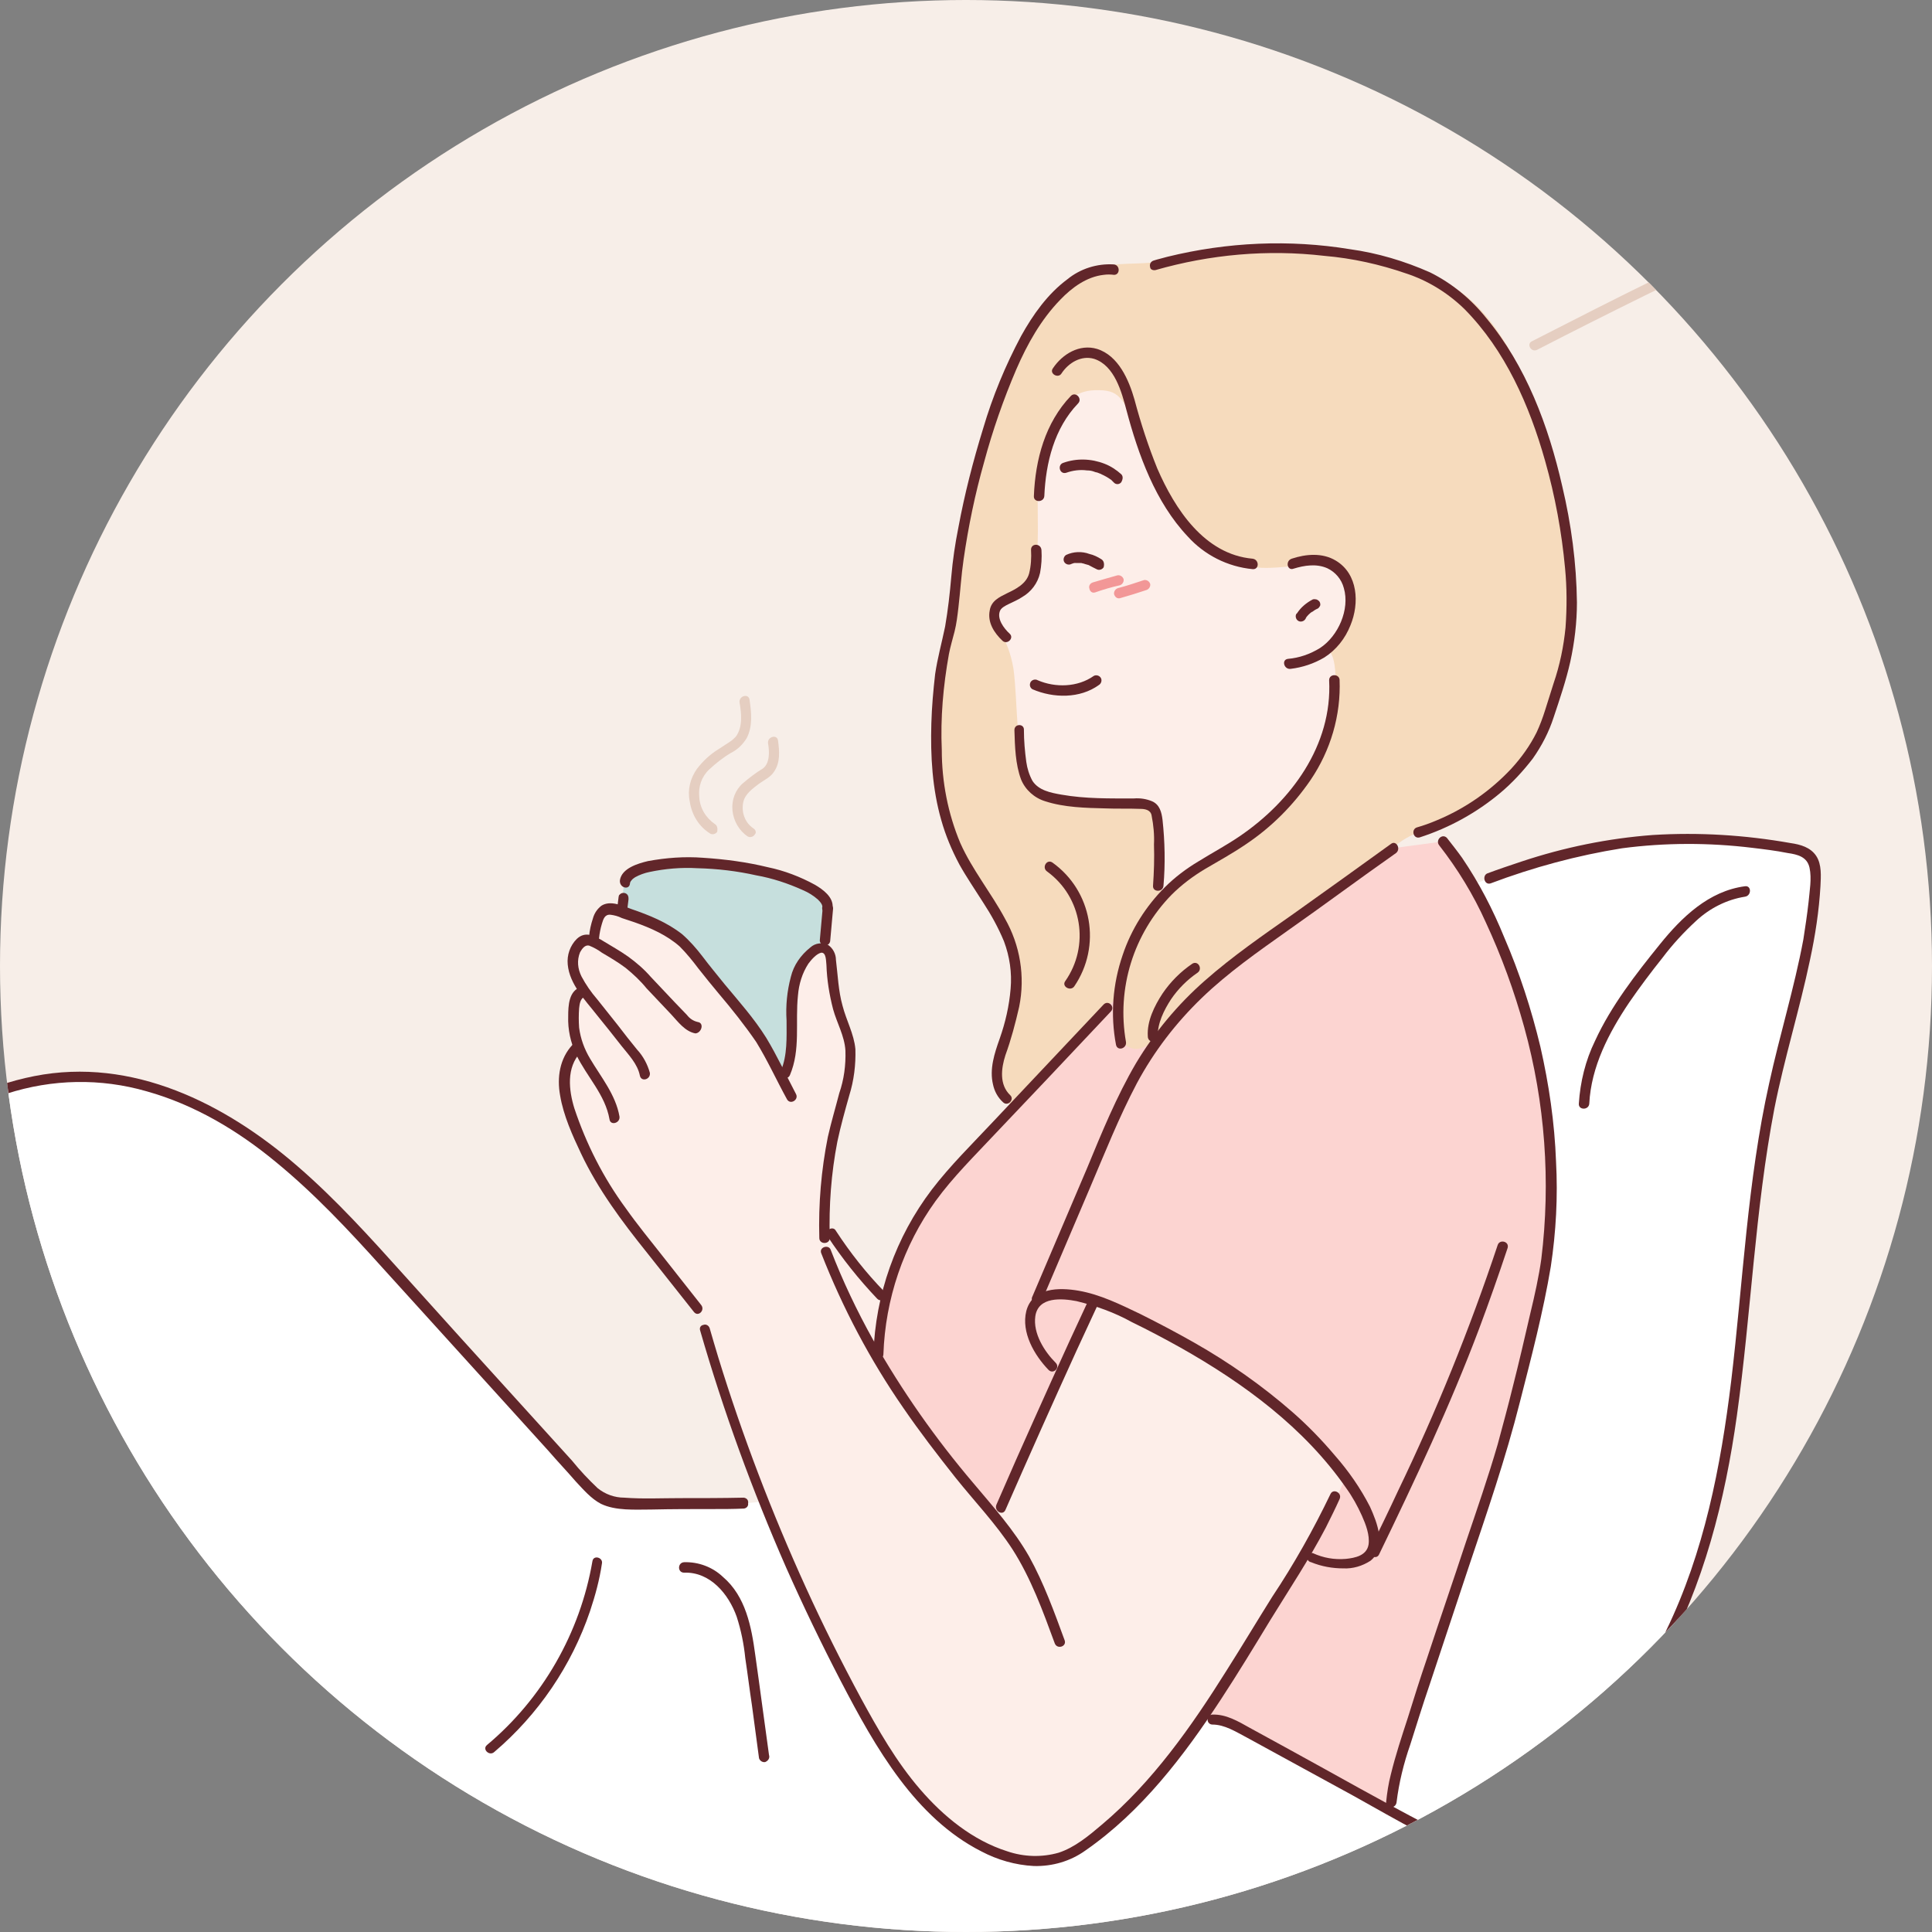
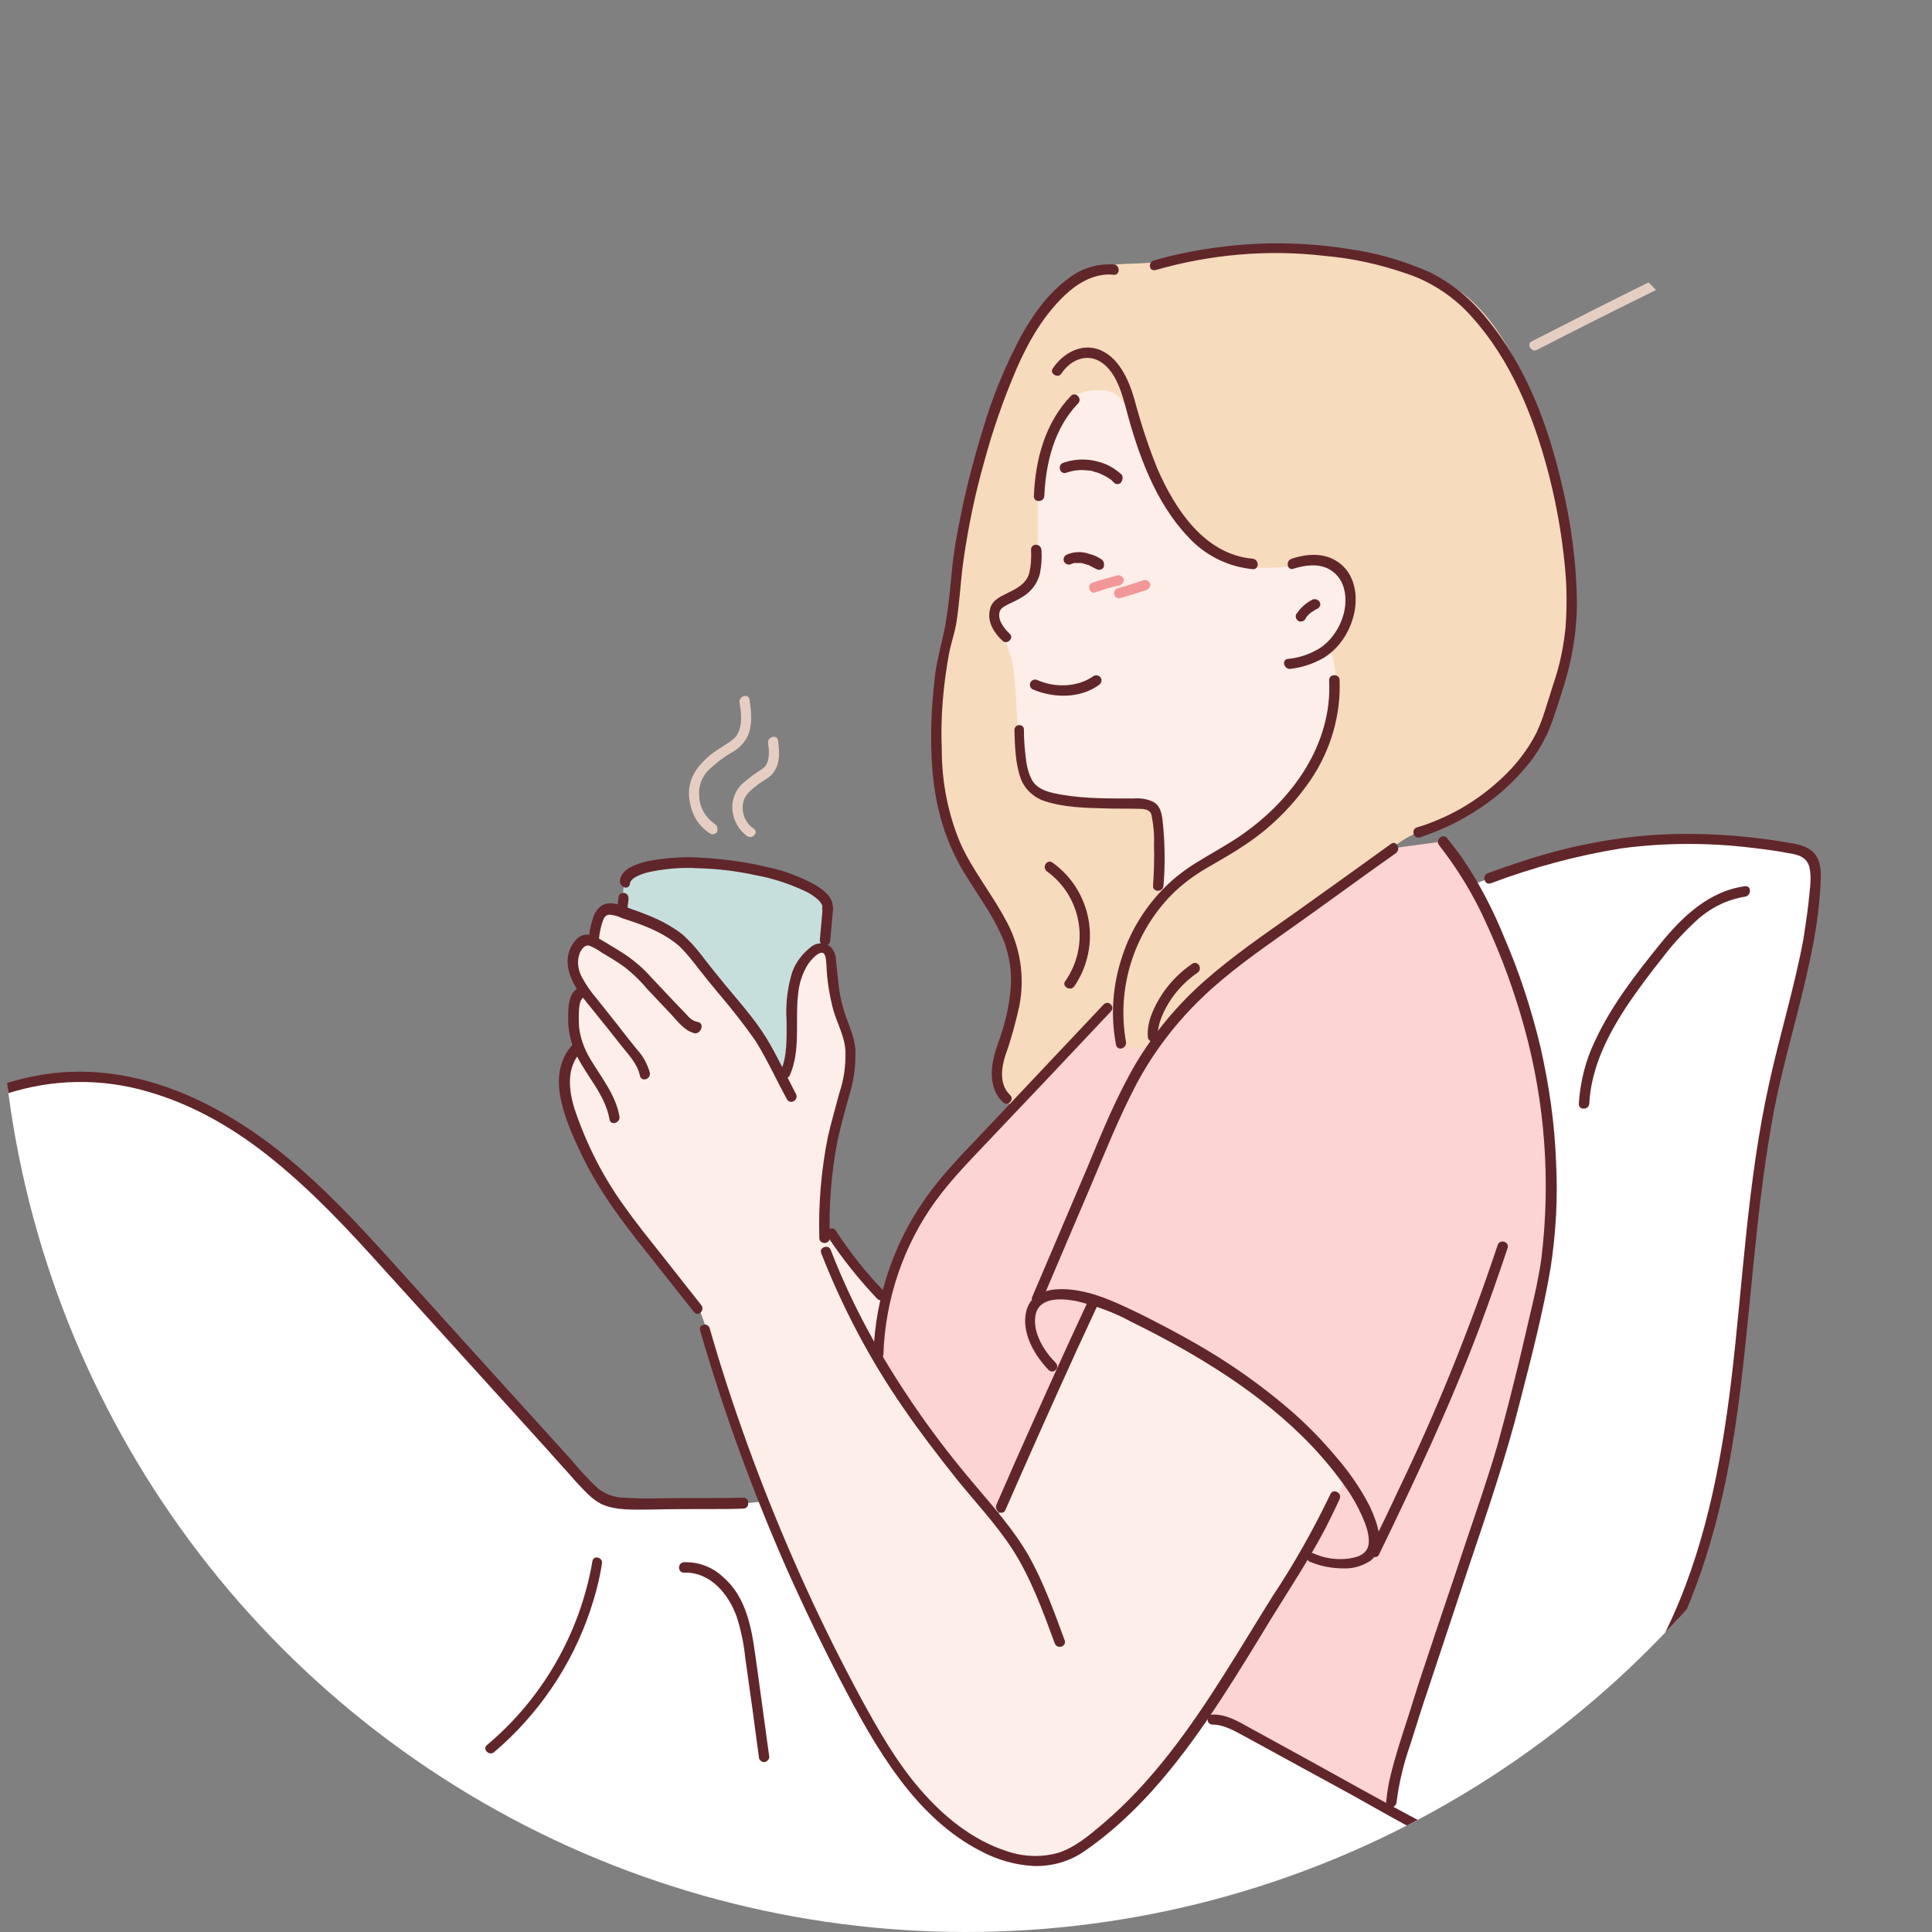
<svg xmlns="http://www.w3.org/2000/svg" xmlns:xlink="http://www.w3.org/1999/xlink" version="1.1" id="レイヤー_1" x="0px" y="0px" width="407px" height="407px" viewBox="0 0 407 407" style="enable-background:new 0 0 407 407;" xml:space="preserve">
  <rect x="0" y="0" width="407" height="407" fill="#808080" stroke="none" />
  <style type="text/css"> .st0{clip-path:url(#SVGID_00000083811241066090878420000001365108759874583182_);} .st1{fill:#F7EEE8;} .st2{fill:none;} .st3{fill:#FFFFFF;} .st4{fill:#C6DFDD;} .st5{fill:#FCD4D1;} .st6{fill:#FDEEE9;} .st7{fill:#E5CEC1;} .st8{fill-rule:evenodd;clip-rule:evenodd;fill:#F6DBBD;} .st9{fill-rule:evenodd;clip-rule:evenodd;fill:#FDEEE9;} .st10{fill:#61262A;} .st11{fill:#F29797;} </style>
  <g>
    <defs>
      <circle id="SVGID_1_" cx="203.5" cy="203.5" r="203.5" />
    </defs>
    <clipPath id="SVGID_00000093896553333200633110000003389160083720600499_">
      <use xlink:href="#SVGID_1_" style="overflow:visible;" />
    </clipPath>
    <g style="clip-path:url(#SVGID_00000093896553333200633110000003389160083720600499_);">
-       <rect id="長方形_5919" x="-146.5" y="-12.8" class="st1" width="645.7" height="430.4" />
      <rect x="-146.5" y="-12.8" class="st2" width="645.7" height="430.4" />
      <path id="パス_43462" class="st3" d="M255.6,362.2c2.2,0,4.3,1.1,6.2,2.2c10.2,5.6,20.4,11.2,30.6,16.8l2.2,1.2 c2.4,1.3,4.8,2.6,7.3,3.9c9,4.6,18.5,8.2,28.4,7.2c0,0-1.6,9-35,13.1s-75.7,1.6-164.3,0S7.3,397.5-43.2,376.4 s-45.7-52.7-45.7-52.7c13-16.7,25.9-33.4,38.9-50.1c8.5-11,17.1-22,27.8-30.9s23.8-15.4,37.7-15.8c13.7-0.4,27,5.1,38.2,13.1 c11.1,7.9,20.4,18.2,29.6,28.4c13,14.4,26.4,29.1,39.4,43.5c1.3,1.6,2.9,3,4.8,4c2.2,1,7.4,1,9.8,1c5.4-0.1,14.1-0.1,19.5-0.2 l4.2-0.4c5.8,14.6,12.5,28.8,20,42.6c5.8,10.7,12.5,21.5,22.8,28.1c7.3,4.7,16.3,7.5,24,2.2c10.4-7.1,19-17.6,26.2-28.2 L255.6,362.2z" />
      <path id="パス_43463" class="st4" d="M153.9,182.5c11.8,1.5,21,5.5,20.6,8.9l-0.1,0c-0.2,2.1-0.7,6-1,8.3 c-0.8-0.1-1.5,0.2-2.1,0.7c-3.6,2.7-4.5,7.7-4.5,12.2s0.5,9.2-1.4,13.3l-1.1,0.5c-1.8-4-4.1-7.7-6.8-11.2 c-4-4.9-7.9-9.8-11.9-14.8c-3.7-4.6-9.3-6.5-14.8-8.4l0.1-0.4c0.2-1.3,0.3-2.7,0.4-4.1l0.2-1.8C132.1,182.5,142.1,181,153.9,182.5 " />
      <path id="パス_43464" class="st5" d="M289.2,322c0.5,1.8,0.7,3.8-0.5,5.3c-1,1.1-2.3,1.8-3.8,1.9c-2.9,0.5-5.8,0.1-8.5-1.1 l-1.9-0.1c2.5-4.1,4.7-8.4,6.7-12.8l2-4.4C286,314.1,288,317.9,289.2,322" />
      <path id="パス_43465" class="st6" d="M120.8,212.8c0.1-1.6,0.5-3.6,2-3.9l0.5-0.2c-2-2.7-3.7-6.5-1.5-9.6c0.4-0.6,1-1.1,1.8-1.2 c0.1,0,0.2,0,0.3,0l1.4-0.2c0.1-1.5,0.5-2.9,1.1-4.3c0.2-0.4,0.4-0.9,0.8-1.2c0.9-0.8,2.4-0.5,3.6-0.1c0.1,0,0.2,0.1,0.4,0.1 c5.5,1.9,11.1,3.7,14.8,8.4c4,4.9,7.9,9.9,11.9,14.8c2.7,3.5,4.9,7.2,6.8,11.2l1.1-0.5c1.8-4.1,1.3-8.8,1.4-13.3s0.9-9.5,4.5-12.2 c0.6-0.5,1.3-0.8,2.1-0.7c0.1,0,0.1,0,0.2,0c1.2,0.4,1.4,1.9,1.5,3.1c0.1,3.7,0.7,7.4,1.9,10.9c0.6,1.7,1.4,3.4,1.8,5.1 c1.3,5.2-0.6,10.5-2,15.6c-2.3,8.6-3.4,17.4-3,26.3l1.5-1c3,4.6,6.5,9,10.3,13l1.1,0.3c-1,4-1.5,8.1-1.6,12.2l-0.5,0.3 c6.1,10.1,13,19.7,20.6,28.7c1.5,1.7,2.9,3.4,4.4,5.2l1.2-2c4.2-9.7,8.5-19.3,12.9-28.9c2.2-4.8,4.3-9.5,6.5-14.2l0.2-0.7 c2.8,0.9,5.5,2.1,8.2,3.4c16.9,8.2,33.3,18.6,44.7,33.6l-2,4.4c-2,4.4-4.2,8.7-6.7,12.8c-1.5,2.5-3,5-4.6,7.4 c-4.5,7-9.8,16.3-16.1,25.6c-7.2,10.5-15.8,21.1-26.2,28.2c-7.7,5.3-16.7,2.5-24-2.2c-10.3-6.6-16.9-17.4-22.8-28.1 c-7.5-13.8-14.2-28-20-42.6c-4.7-11.9-8.9-23.9-12.4-36.2l-1.6-4.4c-4.2-5.3-8.4-10.5-12.5-15.8c-5.4-6.6-9.8-14-13.1-22 c-1.2-2.7-2-5.6-2.4-8.6c-0.4-3,0.5-6,2.5-8.3l0.4-0.2c-0.4-0.9-0.7-1.9-0.9-2.9C120.7,216.1,120.7,214.4,120.8,212.8" />
      <path id="パス_43466" class="st3" d="M310.4,186.3l3.4-1.3c22.7-8.4,39.7-10.3,63.3-6.4c1.6,0.3,3.3,0.6,4.3,1.7 c1.3,1.3,1.3,3.4,1.2,5.2c-0.7,14.6-5.6,28.5-8.7,42.8c-6.3,28.2-5.7,57.6-11.8,85.9s-20.9,57.1-47.3,68.8 c-4.1,1.7-8.5,2.7-12.9,2.9l-0.1,0.3c-2.5-1.2-4.9-2.6-7.3-3.9l-2.2-1.2l0.8-1.5c0.4-3.9,1.3-7.8,2.6-11.5 c4.3-13.9,9-27.6,13.6-41.4c2.3-6.9,4.6-13.8,6.8-20.7c2-6.3,8.8-33.6,9.7-41c0.9-7.5,1.1-15.1,0.7-22.6 c-0.9-15-4.5-29.8-10.4-43.6c-1.7-4.2-3.7-8.4-5.9-12.3L310.4,186.3z" />
      <path id="パス_43467" class="st5" d="M230.5,273.8l-0.2,0.7c-2.2,4.7-4.4,9.5-6.5,14.2l-1.9-0.9c-1.7-1.7-3-3.7-3.9-5.9 c-1-2.6-1.3-5.9,0.7-7.8c1.5-1.4,3.7-1.7,5.8-1.6C226.4,272.7,228.5,273.1,230.5,273.8" />
      <path id="パス_43468" class="st5" d="M224.3,272.6c-2-0.1-4.3,0.1-5.8,1.5c-2,1.9-1.7,5.2-0.7,7.8c0.9,2.2,2.2,4.2,3.9,5.9 l1.9,0.9c-4.4,9.6-8.7,19.2-12.9,28.9l-1.2,2c-1.4-1.7-2.9-3.5-4.4-5.2c-7.7-9-14.6-18.6-20.6-28.7l0.5-0.3 c0.1-4.1,0.7-8.2,1.6-12.2c1.9-8,5.5-15.5,10.5-22c2.5-3.1,5.1-6,7.8-8.9c11.3-12,16.9-17.9,28.2-29.9c0,0,8.4-11.5,20.2-17 s40-16.7,40-16.7l10.4-1.4c2.3,2.9,4.4,5.9,6.3,9.1c2.2,4,4.2,8.1,5.9,12.3c5.9,13.8,9.5,28.6,10.4,43.6 c0.5,7.5,0.2,15.1-0.7,22.6c-0.9,7.4-7.7,34.7-9.7,41c-2.2,6.9-4.5,13.8-6.8,20.7c-4.6,13.8-9.3,27.5-13.6,41.4 c-1.3,3.7-2.2,7.6-2.6,11.5l-0.8,1.5c-10.2-5.6-20.4-11.2-30.6-16.8c-1.9-1.1-4-2.2-6.2-2.2l-1.7-1.2c6.4-9.3,11.6-18.6,16.1-25.6 c1.6-2.4,3.1-4.9,4.6-7.4l1.9,0.1c2.7,1.1,5.6,1.5,8.5,1.1c1.5-0.1,2.8-0.8,3.8-1.9c1.1-1.5,0.9-3.5,0.5-5.3 c-1.3-4.1-3.3-7.8-6-11.1c-11.3-15-27.7-25.4-44.7-33.6c-2.6-1.3-5.4-2.5-8.2-3.4C228.5,273.1,226.4,272.7,224.3,272.6" />
      <path id="パス_43469" class="st7" d="M323.8,73.7c15.1-7.8,30.3-15.2,45.6-22.6c7.7-3.7,15.4-7.4,23.1-11 c7.2-3.4,14.4-6.6,22.1-8.6c8.8-2.3,18-2.3,26.7,0.2c0.6,0.1,1.2-0.2,1.3-0.8c0.1-0.5-0.2-1.1-0.7-1.3c-7.9-2.2-16.2-2.6-24.2-1 c-7.9,1.5-15.4,4.5-22.6,7.9c-7.8,3.6-15.5,7.4-23.2,11.1c-7.6,3.6-15.2,7.3-22.8,11c-8.8,4.3-17.6,8.8-26.4,13.3 C321.5,72.5,322.6,74.3,323.8,73.7" />
      <path id="パス_43470" class="st7" d="M418.9,33.4c-2.5,2.8-3.1,6.8-3.5,10.4c-0.5,5.4-0.6,10.8-0.5,16.1 c-0.1,12.1-0.2,24.2-0.3,36.3c-0.2,24.4-0.4,48.9-0.6,73.3c-0.2,24.3-0.4,48.6-0.6,72.9s-0.4,48.6-0.6,72.9l-0.6,73.3 c0,3,0,6-0.1,9.1c0,0.6,0.5,1.1,1.1,1c0.6,0,1-0.5,1-1c0.4-48.1,0.8-96.3,1.2-144.4c0.4-48.1,0.8-96.3,1.2-144.4 c0.1-13.5,0.2-27.1,0.3-40.6c0.1-6.4,0-12.9,0.2-19.3c0.2-4.4,0.1-10.6,3.3-14.1C421.4,33.9,419.9,32.4,418.9,33.4" />
      <path id="パス_43471" class="st8" d="M230.3,56.9c5.2-2.1,9.2-0.8,14.8-2c21.4-4.2,45.8-3.8,61.1,5.6 c11.5,6.9,17.2,25.5,17.2,25.5s5,10.3,7.1,28c2.2,16.8-1.2,39-12.1,49.2c-9,8.4-13.5,10.6-17.7,11.6c-2.1,0.5-4.1,1.4-5.9,2.7 c-3.8,2.7-8,6.4-17.2,12.5c-12.1,8-23.9,17.1-28.5,22.8c-6.8,8.1-9.3,9.9-13,6.6c-1.1-0.9-0.1-6.2-0.8-8.7 c-1.5,0.2-2.5,2.2-3.5,3.1c-3.5,3.1-16.5,20.1-19,18.8c-1.8-0.9-2.7-4.7-2.4-8.1c0.6-6.6,4.4-14.9,3.4-21 c-2-12.2-12.7-22.4-14.8-31c-1.4-5.9-2.2-14.8-1.5-24.7c0.5-7.5,2-12,3.3-19.8c2.6-15.8,5.9-34.1,8.3-40.5 C213.3,76.9,218.6,61.6,230.3,56.9" />
      <path id="パス_43472" class="st9" d="M230.7,82.2c5-0.1,6,1.1,9.5,10.6c1.5,4.7,5.5,14,9.8,18.6c4.9,4.9,9.3,6,9.9,6.5 c6.5,4.6,19.5-1.9,22.4,2.5c6.5,9.3-2.7,16.5-2.7,16.5s2.7,0.4,1.4,12s-9.3,19.7-13,23.1s-23.2,16.9-23.2,16.9 c-0.2-6.2-0.7-12.4-1.6-18.6c-1.1-2.2-9.6-1.3-16.4-1.6c-5.7-0.2-9.6-1.5-10.3-3.4c-2.5-6-2.1-17.9-3-24.4 c-1.1-6.7-4.2-9.3-4.4-11.6c-0.1-3.4,7.4-3.7,8.6-7.9c2-7.7-0.1-17.7,1.7-25.7C221.3,86.4,225.6,82.3,230.7,82.2" />
      <path id="パス_43473" class="st10" d="M236.2,99.9c-1-0.9-2.2-1.7-3.5-2.2c-2.8-1.1-5.9-1.2-8.7-0.2c-1.3,0.4-0.8,2.5,0.6,2.1 c1.4-0.5,2.9-0.7,4.4-0.5c0.6,0,1.1,0.1,1.6,0.3c0.2,0.1,0.5,0.1,0.7,0.2c0.2,0.1,0.3,0.1,0.5,0.2c0,0,0.3,0.1,0.2,0.1 c0.7,0.3,1.4,0.7,2.1,1.2c0,0,0.3,0.2,0.1,0.1s0,0,0.1,0.1c0.1,0.1,0.1,0.1,0.2,0.2s0.1,0.1,0.2,0.2c0.4,0.4,1.1,0.4,1.5-0.1 C236.6,100.9,236.6,100.3,236.2,99.9" />
      <path id="パス_43474" class="st10" d="M232,117.8c-0.8-0.5-1.6-0.9-2.5-1.1c-1.6-0.6-3.4-0.5-4.9,0.2c-0.5,0.3-0.7,1-0.4,1.5 c0.3,0.5,1,0.7,1.5,0.4c0.1,0,0.2-0.1,0.2-0.1c-0.2,0.1,0.1,0,0.1,0c0.2-0.1,0.3-0.1,0.5-0.1c0.3-0.1-0.1,0,0.1,0 c0.1,0,0.2,0,0.3,0c0.2,0,0.3,0,0.5,0c0.1,0,0.2,0,0.3,0c0,0,0.3,0,0,0c0.2,0,0.3,0.1,0.5,0.1c0.3,0.1,0.6,0.2,1,0.3 c0.1,0,0.3,0.1,0.4,0.2c0,0,0.3,0.1,0.1,0s0.1,0,0.1,0.1c0.2,0.1,0.4,0.2,0.6,0.3c0.2,0.1,0.4,0.2,0.6,0.3 c0.5,0.3,1.2,0.1,1.5-0.4C232.7,118.7,232.5,118.1,232,117.8" />
      <path id="パス_43475" class="st10" d="M217.5,145.2c4.4,1.9,10,2,14-0.9c0.5-0.3,0.7-1,0.4-1.5c-0.3-0.5-1-0.7-1.5-0.4 c-3.4,2.4-8.1,2.5-11.8,0.9c-0.5-0.3-1.2-0.1-1.5,0.4C216.8,144.3,217,144.9,217.5,145.2" />
      <path id="パス_43476" class="st10" d="M213.7,153.8c0.1,3.4,0.2,7.2,1.4,10.4c0.9,2.2,2.8,3.9,5.1,4.6c4,1.3,8.5,1.4,12.7,1.5 c2.4,0.1,4.8,0,7.3,0.1c1,0,2.2,0.2,2.4,1.4c0.4,2,0.6,4.1,0.5,6.1c0.1,2.9,0,5.8-0.2,8.7c-0.1,1.4,2.1,1.4,2.2,0 c0.4-4.6,0.3-9.3-0.2-13.9c-0.2-1.6-0.6-3.2-2.2-3.9c-1.2-0.5-2.5-0.7-3.8-0.6c-5.1,0-10.2,0.1-15.3-0.8c-2.3-0.4-4.8-0.9-6.1-2.9 c-0.7-1.3-1.1-2.6-1.3-4c-0.3-2.2-0.5-4.5-0.5-6.7C215.8,152.4,213.7,152.4,213.7,153.8" />
      <path id="パス_43477" class="st10" d="M272.5,119.8c2.3-0.7,4.8-1.1,7.1-0.1c1.7,0.8,3,2.3,3.5,4.2c1.3,4.5-1.2,10.1-5,12.6 c-2.1,1.3-4.4,2.1-6.8,2.3c-1.4,0.2-0.8,2.3,0.6,2.1c2.5-0.3,4.9-1.1,7.1-2.4c2.5-1.6,4.4-4,5.5-6.8c1.9-4.6,1.6-10.8-3.1-13.6 c-2.8-1.7-6.3-1.4-9.3-0.4C270.7,118.2,271.2,120.3,272.5,119.8" />
      <path id="パス_43478" class="st10" d="M276.5,126.3c-1.3,0.7-2.4,1.6-3.2,2.8c-0.1,0.1-0.1,0.2-0.2,0.2 c-0.3,0.5-0.1,1.2,0.4,1.5c0.5,0.3,1.2,0.1,1.5-0.4c0.1-0.1,0.1-0.2,0.2-0.3l-0.2,0.2c0.4-0.6,0.9-1.1,1.5-1.5l-0.2,0.2 c0.4-0.3,0.8-0.6,1.3-0.8c0.2-0.1,0.4-0.4,0.5-0.6c0.1-0.3,0-0.6-0.1-0.8c-0.1-0.2-0.4-0.4-0.6-0.5 C277,126.2,276.7,126.2,276.5,126.3" />
      <path id="パス_43479" class="st10" d="M217.2,115.8c0.1,1.7,0,3.4-0.4,5c-0.6,2.2-2.8,3.3-4.7,4.2c-1.6,0.8-3.3,1.6-3.6,3.6 c-0.5,2.5,0.9,4.7,2.7,6.4c1,0.9,2.5-0.6,1.5-1.5c-1.2-1.1-2.8-3.2-2-4.9c0.3-0.6,1.1-1,1.7-1.3c1-0.5,2-0.9,2.9-1.5 c1.9-1.1,3.3-2.9,3.8-5.1c0.3-1.6,0.4-3.2,0.3-4.8C219.3,114.4,217.2,114.4,217.2,115.8" />
      <path id="パス_43480" class="st10" d="M225.6,83.4c-5.4,5.6-7.5,13.4-7.8,21.1c-0.1,1.4,2.1,1.4,2.2,0c0.3-7,2.1-14.3,7.1-19.5 C228.1,84,226.6,82.4,225.6,83.4" />
      <path id="パス_43481" class="st10" d="M223.6,78.7c1.5-2.3,4.2-3.9,6.9-3.1c4.3,1.4,5.8,7,6.8,10.8c2.5,9.4,6.1,19.4,12.9,26.6 c3.5,3.9,8.4,6.4,13.7,6.9c1.4,0.1,1.4-2,0-2.2c-10.2-0.9-16.4-10.5-20.1-19c-1.9-4.7-3.5-9.6-4.8-14.5c-1.2-4.2-3.4-9.3-7.9-10.7 c-3.7-1.1-7.3,1.1-9.3,4.1C221,78.7,222.9,79.8,223.6,78.7" />
      <path id="パス_43482" class="st10" d="M243.4,56.9c11.5-3.3,23.6-4.4,35.6-3c5.9,0.5,11.7,1.8,17.2,3.7 c4.6,1.5,8.8,4.1,12.3,7.5c8.6,8.7,13.7,20.3,17,32c2.1,7.4,3.5,15,4.2,22.6c0.4,4.1,0.4,8.3,0.1,12.5c-0.4,4-1.2,7.9-2.5,11.7 c-0.6,1.9-1.2,3.8-1.8,5.7c-0.5,1.6-1.1,3.2-1.8,4.7c-1.4,2.8-3.2,5.3-5.3,7.6c-4.4,4.7-9.7,8.4-15.7,10.9 c-1.4,0.6-2.8,1.1-4.2,1.5c-1.3,0.4-0.8,2.5,0.6,2.1c6.2-2,12-5.2,17-9.4c2.5-2.1,4.8-4.6,6.8-7.2c1.9-2.7,3.4-5.6,4.4-8.7 c1.3-3.9,2.6-7.7,3.5-11.7c0.9-4.1,1.4-8.3,1.4-12.5c-0.1-8.3-1.2-16.5-3.1-24.5c-2.9-12.7-7.6-25.3-16-35.4 c-3.2-4-7.2-7.3-11.8-9.6c-5.4-2.4-11.1-4.1-16.9-4.9c-12.8-2.1-25.9-1.5-38.5,1.6c-1,0.3-2,0.5-2.9,0.8c-0.6,0.2-0.9,0.8-0.7,1.4 C242.3,56.7,242.8,57,243.4,56.9" />
      <path id="パス_43483" class="st10" d="M234.6,55.7c-3.5-0.2-7,0.9-9.7,3.1c-4.2,3.1-7.3,7.5-9.8,12c-3.3,6.2-6,12.7-8,19.5 c-2.1,6.8-3.9,13.8-5.2,20.8c-0.7,3.5-1.2,6.9-1.5,10.4c-0.3,3.5-0.7,7-1.3,10.5c-0.7,3.4-1.6,6.6-2.1,10 c-0.4,3.5-0.7,6.9-0.8,10.4c-0.2,6.9,0.2,13.8,2.1,20.4c0.9,3.2,2.2,6.3,3.8,9.3c1.5,2.7,3.3,5.3,5,8c1.7,2.6,3.2,5.3,4.4,8.2 c1.2,3.2,1.7,6.6,1.4,10c-0.3,3.6-1.1,7.1-2.3,10.5c-1.1,3.1-2.2,6.4-1.4,9.7c0.3,1.4,1,2.7,2.1,3.7c1,1,2.5-0.6,1.5-1.5 c-2.3-2.2-1.9-5.6-1-8.4c1.2-3.3,2.1-6.7,2.9-10.2c1.3-6.4,0.2-13-3-18.6c-2.9-5.4-6.9-10.3-9.4-15.9c-2.6-6.2-3.9-12.9-3.9-19.6 c-0.3-6.8,0.3-13.5,1.5-20.2c0.3-1.6,0.8-3.2,1.2-4.8c0.4-1.6,0.6-3.3,0.8-5c0.4-3.4,0.6-6.8,1.1-10.2c1-6.9,2.4-13.7,4.3-20.4 c1.8-6.7,4.1-13.3,6.8-19.6c2.3-5.3,5.2-10.5,9.3-14.7c2.4-2.5,5.5-4.8,9.1-5.2c0.7-0.1,1.4-0.1,2.2,0 C236,57.9,236,55.8,234.6,55.7" />
      <path id="パス_43484" class="st10" d="M280,143.3c0.7,13.7-8,25.5-18.9,32.9c-2.8,1.9-5.8,3.5-8.7,5.3c-2.5,1.5-4.9,3.3-7,5.4 c-4,4-7.1,8.9-8.9,14.3c-2.1,6.1-2.6,12.6-1.4,18.9c0.3,1.4,2.3,0.8,2.1-0.6c-2-11.3,1.6-22.8,9.6-31c2.1-2.1,4.5-3.9,7-5.4 c2.9-1.7,5.8-3.3,8.6-5.2c5.4-3.6,10-8.2,13.7-13.6c4.2-6.2,6.4-13.6,6.1-21.1C282.1,141.9,280,141.9,280,143.3" />
      <path id="パス_43485" class="st10" d="M243.9,218.4c-0.1-2.8,1.3-5.6,2.8-7.9c1.5-2.2,3.4-4.1,5.6-5.6c1.1-0.8,0.1-2.6-1.1-1.9 c-2.5,1.7-4.6,3.8-6.3,6.3c-1.7,2.6-3.3,5.8-3.1,9C241.8,219.8,243.9,219.8,243.9,218.4" />
      <path id="パス_43486" class="st10" d="M220.6,183.6c7.4,5.4,9,15.7,3.8,23.1c-0.8,1.1,1.1,2.2,1.9,1.1 c5.8-8.5,3.8-20.1-4.6-26.1C220.5,180.9,219.4,182.8,220.6,183.6" />
      <path id="パス_43487" class="st11" d="M230.7,124.8c1.7-0.6,3.4-1.1,5.2-1.5c0.6-0.2,0.9-0.8,0.8-1.3c-0.2-0.6-0.8-0.9-1.3-0.8 c-1.8,0.5-3.5,1-5.2,1.5c-0.6,0.2-0.9,0.8-0.7,1.3C229.6,124.6,230.1,125,230.7,124.8" />
      <path id="パス_43488" class="st11" d="M236,126c1.8-0.5,3.7-1.1,5.5-1.7c0.6-0.2,0.9-0.8,0.8-1.3c-0.2-0.6-0.8-0.9-1.3-0.8 c-1.8,0.6-3.6,1.2-5.5,1.7c-0.6,0.2-0.9,0.8-0.8,1.3C234.9,125.8,235.4,126.2,236,126L236,126" />
      <path id="パス_43489" class="st10" d="M166.4,226.5c2.3-5.4,1.1-11.1,1.7-16.8c0.2-2.4,0.9-4.7,2.2-6.7c0.6-0.8,1.7-2.1,2.7-2.3 c1.1-0.1,1,1.9,1.1,2.6c0.1,3.1,0.6,6.2,1.4,9.3c0.8,2.9,2.4,5.6,2.6,8.7c0.1,3.1-0.3,6.1-1.3,9c-0.8,3.1-1.7,6.1-2.4,9.2 c-1.4,7-2,14.1-1.8,21.3c0,1.4,2.2,1.4,2.2,0c-0.2-6.8,0.3-13.6,1.6-20.3c0.7-3.3,1.6-6.5,2.5-9.7c1-3.2,1.4-6.5,1.3-9.8 c-0.3-3.2-1.9-6-2.7-9.1c-0.9-3.2-1-6.5-1.4-9.7c0-1.2-0.6-2.4-1.6-3.1c-1.2-0.6-2.7-0.5-3.8,0.5c-2,1.6-3.5,3.7-4.1,6.2 c-0.8,3-1.1,6.1-0.9,9.2c0,3.5,0.2,7.3-1.2,10.6C164,226.7,165.8,227.8,166.4,226.5" />
      <path id="パス_43490" class="st10" d="M126.2,197.6c0.1-1,0.3-2,0.6-3c0.3-1,0.6-2,1.8-1.9c0.8,0.1,1.6,0.3,2.4,0.7 c0.9,0.3,1.8,0.6,2.7,0.9c3.4,1.2,6.8,2.7,9.5,5.1c1.4,1.4,2.7,3,3.9,4.6c1.4,1.8,2.9,3.6,4.3,5.3c2.8,3.3,5.5,6.7,7.9,10.2 c2.4,3.9,4.3,8.1,6.5,12.1c0.7,1.2,2.5,0.1,1.9-1.1c-2.1-4-4-8.1-6.3-11.9c-2.5-4-5.7-7.6-8.7-11.2c-1.6-2-3.2-3.9-4.7-5.9 c-1.3-1.7-2.7-3.3-4.3-4.7c-3.2-2.5-6.9-4-10.7-5.3c-1.9-0.7-4.4-1.9-6.3-0.7c-0.9,0.7-1.5,1.6-1.8,2.7c-0.4,1.2-0.7,2.5-0.8,3.8 C124,199,126.1,199,126.2,197.6" />
      <path id="パス_43491" class="st10" d="M147,215.3c-0.9-0.2-1.7-0.7-2.3-1.5c-0.9-0.9-1.7-1.8-2.6-2.7c-1.7-1.8-3.4-3.6-5-5.3 c-1.4-1.6-3-3-4.8-4.3c-1.7-1.2-3.5-2.2-5.3-3.3s-3.7-2.1-5.5-0.4c-1.4,1.4-2.1,3.4-1.9,5.4c0.4,4.2,3.7,7.5,6.2,10.7 c1.7,2.1,3.4,4.2,5.1,6.4c1.5,1.9,3.4,3.8,3.9,6.3c0.3,1.4,2.3,0.8,2.1-0.6c-0.5-1.8-1.4-3.5-2.7-4.9c-1.4-1.7-2.8-3.5-4.1-5.2 c-1.4-1.8-2.9-3.6-4.3-5.4c-1.3-1.5-2.4-3.1-3.3-4.8c-0.8-1.6-1-3.4-0.3-5.1c0.4-0.7,1-1.6,1.9-1.4c1,0.4,1.9,0.9,2.7,1.5 c1.7,1,3.4,2,5,3.2c1.6,1.3,3.1,2.7,4.4,4.3c1.7,1.8,3.4,3.6,5.2,5.5c1.4,1.5,2.9,3.6,5.1,4C147.8,217.6,148.4,215.5,147,215.3" />
      <path id="パス_43492" class="st10" d="M122.5,207.9c-2.7,0.7-2.8,4-2.8,6.2c-0.1,2.8,0.5,5.5,1.7,8.1c2.2,4.6,6.1,8.4,7,13.6 c0.2,1.4,2.3,0.8,2.1-0.6c-0.8-4.6-3.9-8.3-6.2-12.2c-1.2-2-2-4.2-2.3-6.5c-0.1-1.4-0.1-2.7,0-4.1c0.1-0.8,0.2-2.1,1.2-2.4 c0.6-0.2,0.9-0.8,0.7-1.3C123.6,208,123,207.7,122.5,207.9" />
      <path id="パス_43493" class="st10" d="M120.6,220.1c-2.7,2.9-3.3,6.9-2.6,10.7c0.7,4.2,2.6,8.4,4.4,12.2 c3.6,7.6,8.6,14.3,13.9,20.9l9.9,12.5c0.9,1.1,2.4-0.4,1.5-1.5l-8.2-10.4c-2.6-3.3-5.3-6.6-7.7-10c-4.7-6.4-8.3-13.5-10.8-21 c-1.2-3.9-1.7-8.6,1.3-11.8C123.1,220.6,121.5,219.1,120.6,220.1" />
      <path id="パス_43494" class="st10" d="M147.5,280.3c4.9,17,11,33.7,18.1,49.9c3.6,8.1,7.4,16,11.5,23.9 c3.7,7.1,7.6,14.3,12.5,20.8c4.6,6.1,10.2,11.6,17.1,15.1c3.4,1.8,7.2,2.9,11.1,3.1c3.9,0.1,7.7-1,10.9-3.3 c11.8-8.2,20.7-19.9,28.5-31.8c3.6-5.5,7-11.1,10.4-16.7c4-6.5,8.2-12.8,11.7-19.5c1-2,2-4,2.9-6c0.6-1.3-1.3-2.3-1.9-1.1 c-3.6,7.5-7.7,14.8-12.3,21.7c-3.2,5.1-6.3,10.3-9.6,15.5c-7.4,11.8-15.6,23.5-26.3,32.5c-2.7,2.3-5.7,4.8-9.1,5.9 c-3.5,1-7.3,0.9-10.8-0.3c-7.3-2.3-13.5-7.4-18.4-13.1c-5-5.8-8.8-12.5-12.4-19.1c-4.1-7.6-8-15.4-11.6-23.3 c-7.2-15.8-13.4-32-18.5-48.6c-0.6-2-1.2-4-1.8-6.1c-0.2-0.6-0.8-0.9-1.3-0.7C147.6,279.2,147.3,279.7,147.5,280.3" />
      <path id="パス_43495" class="st10" d="M173,264c4.5,11.5,10.3,22.5,17.3,32.6c3.5,5.1,7.2,9.9,11,14.7c4,5,8.5,9.7,12,15.1 c3.9,6.1,6.4,13,8.9,19.8c0.5,1.3,2.5,0.7,2.1-0.6c-2.2-6-4.4-12.1-7.5-17.7c-3.2-5.6-7.5-10.4-11.7-15.4 c-8-9.4-15.1-19.5-21.2-30.3c-3.4-6.1-6.4-12.4-8.9-18.9C174.6,262.1,172.5,262.7,173,264" />
      <path id="パス_43496" class="st10" d="M229.3,273.9c-5.2,11.1-10.2,22.3-15.2,33.5c-1.4,3.2-2.8,6.4-4.2,9.6 c-0.5,1.3,1.3,2.4,1.9,1.1c4.9-11.2,9.9-22.4,15-33.6c1.5-3.2,2.9-6.3,4.4-9.5C231.7,273.8,229.9,272.7,229.3,273.9" />
      <path id="パス_43497" class="st10" d="M276.2,329.1c2.2,0.9,4.5,1.3,6.8,1.3c2,0.1,4-0.5,5.7-1.6c3.5-2.8,1.4-8.1-0.1-11.4 c-2-3.9-4.5-7.5-7.4-10.8c-2.7-3.2-5.7-6.3-8.9-9.1c-6.4-5.6-13.4-10.5-20.8-14.7c-3.7-2.1-7.5-4.1-11.3-6c-4.2-2-8.4-4.1-13-4.9 c-4.1-0.7-9.7-0.7-11,4.3c-1.1,4.5,1.7,9.3,4.7,12.4c1,1,2.5-0.5,1.5-1.5c-2.4-2.4-4.8-6.2-4.3-9.8c0.6-4.2,5.6-3.8,8.7-3.2 c4.1,1,8,2.4,11.6,4.4c3.5,1.7,6.9,3.5,10.3,5.4c13.3,7.5,26.1,16.9,34.9,29.6c1.3,1.8,2.4,3.8,3.3,5.8c0.8,1.8,1.7,4.1,1.4,6.1 c-0.4,2.3-2.8,2.8-4.8,3c-2.4,0.2-4.7-0.2-6.9-1.2c-0.6-0.2-1.2,0.2-1.3,0.8C275.3,328.4,275.6,329,276.2,329.1" />
      <path id="パス_43498" class="st10" d="M293,177.8c-6.8,4.9-13.6,9.8-20.5,14.7c-6.4,4.5-12.8,8.9-18.7,14.1 c-5.7,5-10.6,10.9-14.5,17.4c-4.1,7-7.2,14.6-10.3,22.1c-3.8,9-7.7,18-11.5,27c-0.3,0.5-0.1,1.2,0.4,1.5c0.5,0.3,1.2,0.1,1.5-0.4 c3.4-7.9,6.7-15.8,10.1-23.7c3.2-7.5,6.2-15.1,10-22.3c3.6-6.7,8.2-12.7,13.7-18c5.5-5.3,11.8-9.7,18-14.1 c7.7-5.4,15.2-11,22.9-16.4C295.2,178.8,294.1,176.9,293,177.8" />
      <path id="パス_43499" class="st10" d="M315.5,262.3c-5.9,17.7-12.9,35-21,51.8c-1.9,4.1-3.9,8.2-5.9,12.3 c-0.6,1.2,1.3,2.3,1.9,1.1c7.6-15.7,15-31.4,21.1-47.6c2.1-5.6,4.1-11.3,6-17C318,261.5,315.9,261,315.5,262.3" />
      <path id="パス_43500" class="st10" d="M303.2,178.1c3.9,5,7.2,10.4,9.8,16.2c3.3,7.1,6,14.5,8.1,22.1 c4.4,15.9,5.6,32.5,3.6,48.8c-0.5,3.6-1.4,7.7-2.3,11.4c-1.2,5.2-2.4,10.4-3.7,15.5c-1,4.1-2.1,8.1-3.2,12.2 c-2,6.9-4.4,13.8-6.7,20.6c-2.7,8.2-5.5,16.3-8.2,24.5c-1.4,4.1-2.7,8.2-4,12.4c-1.3,4-2.6,7.9-3.6,12c-0.5,1.9-0.8,3.9-1,5.9 c-0.1,1.4,2,1.4,2.2,0c0.5-4.1,1.5-8.2,2.9-12.2c1.3-4.1,2.6-8.3,4-12.4c2.7-8.2,5.5-16.5,8.2-24.7c3.9-11.6,7.9-23.2,10.9-35.1 c2.4-9.4,4.9-18.9,6.5-28.5c1.1-7.3,1.5-14.7,1.1-22.1c-0.3-8.2-1.5-16.3-3.3-24.2c-1.9-7.9-4.4-15.6-7.6-23 c-2.4-5.9-5.3-11.5-8.9-16.8c-1-1.4-2.1-2.8-3.2-4.2C303.8,175.5,302.3,177,303.2,178.1" />
      <path id="パス_43501" class="st10" d="M232.5,211.6c-7.7,8.2-15.5,16.4-23.2,24.6c-4.4,4.7-9.1,9.3-13,14.4 c-7.6,10-11.9,22.1-12.3,34.7c0,0.6,0.5,1.1,1.1,1c0.6,0,1-0.5,1-1c0.4-11.6,4.2-22.9,11-32.3c3.7-5.1,8.3-9.6,12.6-14.2 c3.7-3.9,7.4-7.8,11.1-11.7c4.4-4.7,8.8-9.3,13.2-14C235,212.1,233.5,210.6,232.5,211.6" />
      <path id="パス_43502" class="st10" d="M174.3,260.4c3.1,4.7,6.6,9.1,10.5,13.2c1,1,2.5-0.5,1.5-1.5c-3.8-3.9-7.2-8.2-10.2-12.8 C175.5,258.1,173.6,259.2,174.3,260.4" />
      <path id="パス_43503" class="st10" d="M132.7,186.2c0-0.2,0.1-0.5,0.3-0.7c0.2-0.3,0.5-0.5,0.8-0.7c0.9-0.5,2-0.9,3-1.1 c3.3-0.7,6.7-1,10.1-0.8c4.2,0.1,8.4,0.6,12.4,1.5c3.4,0.6,6.7,1.7,9.8,3.1c1.2,0.5,2.3,1.2,3.2,2c0.3,0.3,0.6,0.6,0.8,1 c0.1,0.2,0.2,0.5,0.1,0.7c-0.1,1.4,2,1.4,2.2,0c0.2-2.2-2-3.8-3.7-4.8c-3.1-1.7-6.5-3-9.9-3.7c-4.5-1.1-9.1-1.7-13.7-2 c-3.9-0.3-7.8,0-11.6,0.7c-2.1,0.5-5.5,1.5-5.9,4C130.4,187,132.5,187.6,132.7,186.2" />
      <path id="パス_43504" class="st10" d="M173.3,191.4c-0.2,2.2-0.4,4.5-0.6,6.7c0,0.6,0.5,1.1,1.1,1.1c0.6,0,1.1-0.5,1.1-1.1 c0.2-2.2,0.4-4.5,0.6-6.7c0-0.6-0.5-1.1-1.1-1.1C173.8,190.4,173.3,190.8,173.3,191.4" />
      <path id="パス_43505" class="st10" d="M130.3,189.1l-0.3,2.4c0,0.1,0,0.2,0,0.3c0,0.3,0.1,0.6,0.3,0.8c0.4,0.4,1.1,0.4,1.5,0 l0.2-0.2c0.1-0.2,0.1-0.4,0.1-0.5c0.1-0.8,0.2-1.6,0.3-2.4c0-0.1,0-0.2,0-0.3c0-0.3-0.1-0.6-0.3-0.8c-0.4-0.4-1.1-0.4-1.5,0 c0,0,0,0,0,0l-0.2,0.2C130.4,188.7,130.3,188.9,130.3,189.1" />
      <path id="パス_43506" class="st10" d="M314,186.1c9-3.4,18.3-5.9,27.7-7.4c9.1-1.2,18.3-1.2,27.4-0.1c2.5,0.3,5,0.6,7.5,1.1 c2.1,0.3,4.1,0.8,4.6,3.1c0.5,2.3,0,4.9-0.2,7.2c-0.3,2.7-0.7,5.3-1.1,7.9c-1.9,10.2-5,20.2-7.2,30.3c-4.6,20.6-5.5,41.8-8,62.7 c-2.2,18.1-5.7,36.1-13.7,52.6c-7,14.5-17.3,27.8-31.4,35.8c-1.7,1-3.5,1.9-5.4,2.7c-1.3,0.6-0.2,2.4,1.1,1.9 c15.2-6.8,26.8-19.5,34.8-34c8.8-16,13.3-33.8,15.8-51.7c3-21.5,3.8-43.3,7.9-64.7c2.1-10.6,5.3-20.8,7.5-31.3 c1.1-5.1,1.9-10.3,2.2-15.5c0.1-2.1,0.3-4.6-0.9-6.4c-1.2-1.8-3.3-2.4-5.4-2.7c-9.6-1.7-19.3-2.3-29-1.7 c-9.4,0.7-18.7,2.6-27.7,5.6c-2.4,0.8-4.8,1.6-7.2,2.5C312.2,184.5,312.7,186.5,314,186.1" />
      <path id="パス_43507" class="st10" d="M367.6,186.7c-7.6,1-13.3,6.5-17.9,12.2c-5.1,6.3-10.3,13-13.7,20.4 c-2,4.1-3.1,8.6-3.4,13.2c-0.1,1.4,2.1,1.4,2.2,0c0.4-7.8,4.1-14.9,8.4-21.3c2.2-3.2,4.6-6.4,7-9.4c2.1-2.8,4.5-5.4,7.1-7.8 c2.9-2.7,6.5-4.5,10.3-5.1C369,188.7,369,186.5,367.6,186.7" />
      <path id="パス_43508" class="st10" d="M330.2,392.4c-10.4,1-20.4-3.1-29.4-7.9c-9.8-5.1-19.4-10.6-29.1-15.9l-8.4-4.6 c-2.5-1.4-5-2.9-7.9-2.8c-0.6,0-1.1,0.5-1,1.1c0,0.6,0.5,1,1,1c2.6,0,4.9,1.5,7.2,2.7l7.5,4.1l15,8.2c9.2,5.1,18.4,10.7,28.4,14 c5.4,1.9,11.2,2.6,16.9,2.2C331.5,394.4,331.6,392.2,330.2,392.4" />
      <path id="パス_43509" class="st10" d="M156.7,315.5c-4.5,0.1-9,0.1-13.5,0.1c-3.9,0-7.8,0.2-11.7-0.1c-2,0-4-0.7-5.6-2 c-1.9-1.8-3.7-3.7-5.4-5.8c-3.9-4.3-7.8-8.6-11.7-12.9c-7.9-8.7-15.8-17.4-23.6-26.1c-7.2-8-14.4-16-22.5-23 c-15.2-13.2-34.8-23.1-55.5-19c-20.4,4-36.2,19.1-48.9,34.6c-7.2,8.8-14.1,17.9-21.1,26.9L-84.3,316l-5.4,6.9 c-0.8,1.1,0.7,2.6,1.5,1.5c14.2-18.3,28.4-36.8,42.7-55c12.6-16,26.9-32.5,46.9-39c9.6-3.1,19.8-3.3,29.5-0.5 c10,2.8,19.1,8.2,27.1,14.8c8.2,6.7,15.5,14.5,22.6,22.4c7.8,8.6,15.5,17.1,23.3,25.7c3.9,4.3,7.7,8.5,11.6,12.8 c1.9,2.2,3.9,4.3,5.8,6.5c1.6,1.7,3.2,3.6,5.3,4.7c3.1,1.5,7.2,1.2,10.6,1.2c4.4-0.1,8.7-0.1,13.1-0.1c2.1,0,4.2,0,6.3-0.1 c0.6,0,1.1-0.5,1-1.1C157.7,316,157.3,315.6,156.7,315.5" />
      <path id="パス_43510" class="st10" d="M162,369.7c-1-7.1-1.9-14.1-2.9-21.1c-0.8-5.9-2-12.3-6.8-16.4c-2.2-2.1-5.2-3.2-8.2-3.1 c-1.4,0.1-1.4,2.2,0,2.2c5.5-0.2,9.4,4.5,11.1,9.3c0.9,2.8,1.5,5.7,1.8,8.7c0.5,3.3,0.9,6.6,1.4,9.9c0.5,3.7,1,7.5,1.5,11.2 c0.2,0.6,0.8,0.9,1.3,0.8C161.9,370.9,162.2,370.3,162,369.7" />
      <path id="パス_43511" class="st10" d="M124.8,328.9c-2.6,15.1-10.5,28.9-22.2,38.7c-1.1,0.9,0.5,2.4,1.5,1.5 c9.3-7.9,16.3-18.2,20.2-29.7c1.1-3.3,2-6.6,2.5-10C127.1,328.1,125,327.5,124.8,328.9" />
      <path id="パス_43512" class="st7" d="M150.6,173.6c-1.9-1.3-3.2-3.4-3.3-5.8c-0.2-2.1,0.5-4.2,2.1-5.7c1.4-1.3,2.9-2.5,4.6-3.5 c1.4-0.7,2.5-1.8,3.3-3.1c1.3-2.5,1-5.4,0.6-8.1c-0.2-1.4-2.3-0.8-2.1,0.6c0.4,2.3,0.7,5.2-0.8,7.2c-0.4,0.4-0.8,0.8-1.3,1.1 c-0.8,0.5-1.5,1-2.3,1.5c-1.8,1.1-3.3,2.5-4.6,4.2c-1.4,2-2,4.4-1.5,6.8c0.4,2.8,1.9,5.3,4.3,6.8c0.5,0.3,1.2,0.1,1.5-0.4 C151.2,174.5,151.1,173.9,150.6,173.6" />
      <path id="パス_43513" class="st7" d="M158.7,174.5c-1.8-1.2-2.6-3.5-2.1-5.6c0.4-1.7,2-2.8,3.3-3.8c1.1-0.8,2.5-1.4,3.2-2.6 c1.3-1.9,1.1-4.3,0.8-6.5c-0.2-1.4-2.3-0.8-2.1,0.6c0.3,1.7,0.4,4.2-1.1,5.3c-1.5,0.9-2.9,2-4.2,3.1c-1.6,1.4-2.4,3.5-2.2,5.7 c0.2,2.2,1.4,4.3,3.2,5.5c0.5,0.3,1.2,0.1,1.5-0.4C159.4,175.4,159.2,174.8,158.7,174.5" />
    </g>
  </g>
</svg>